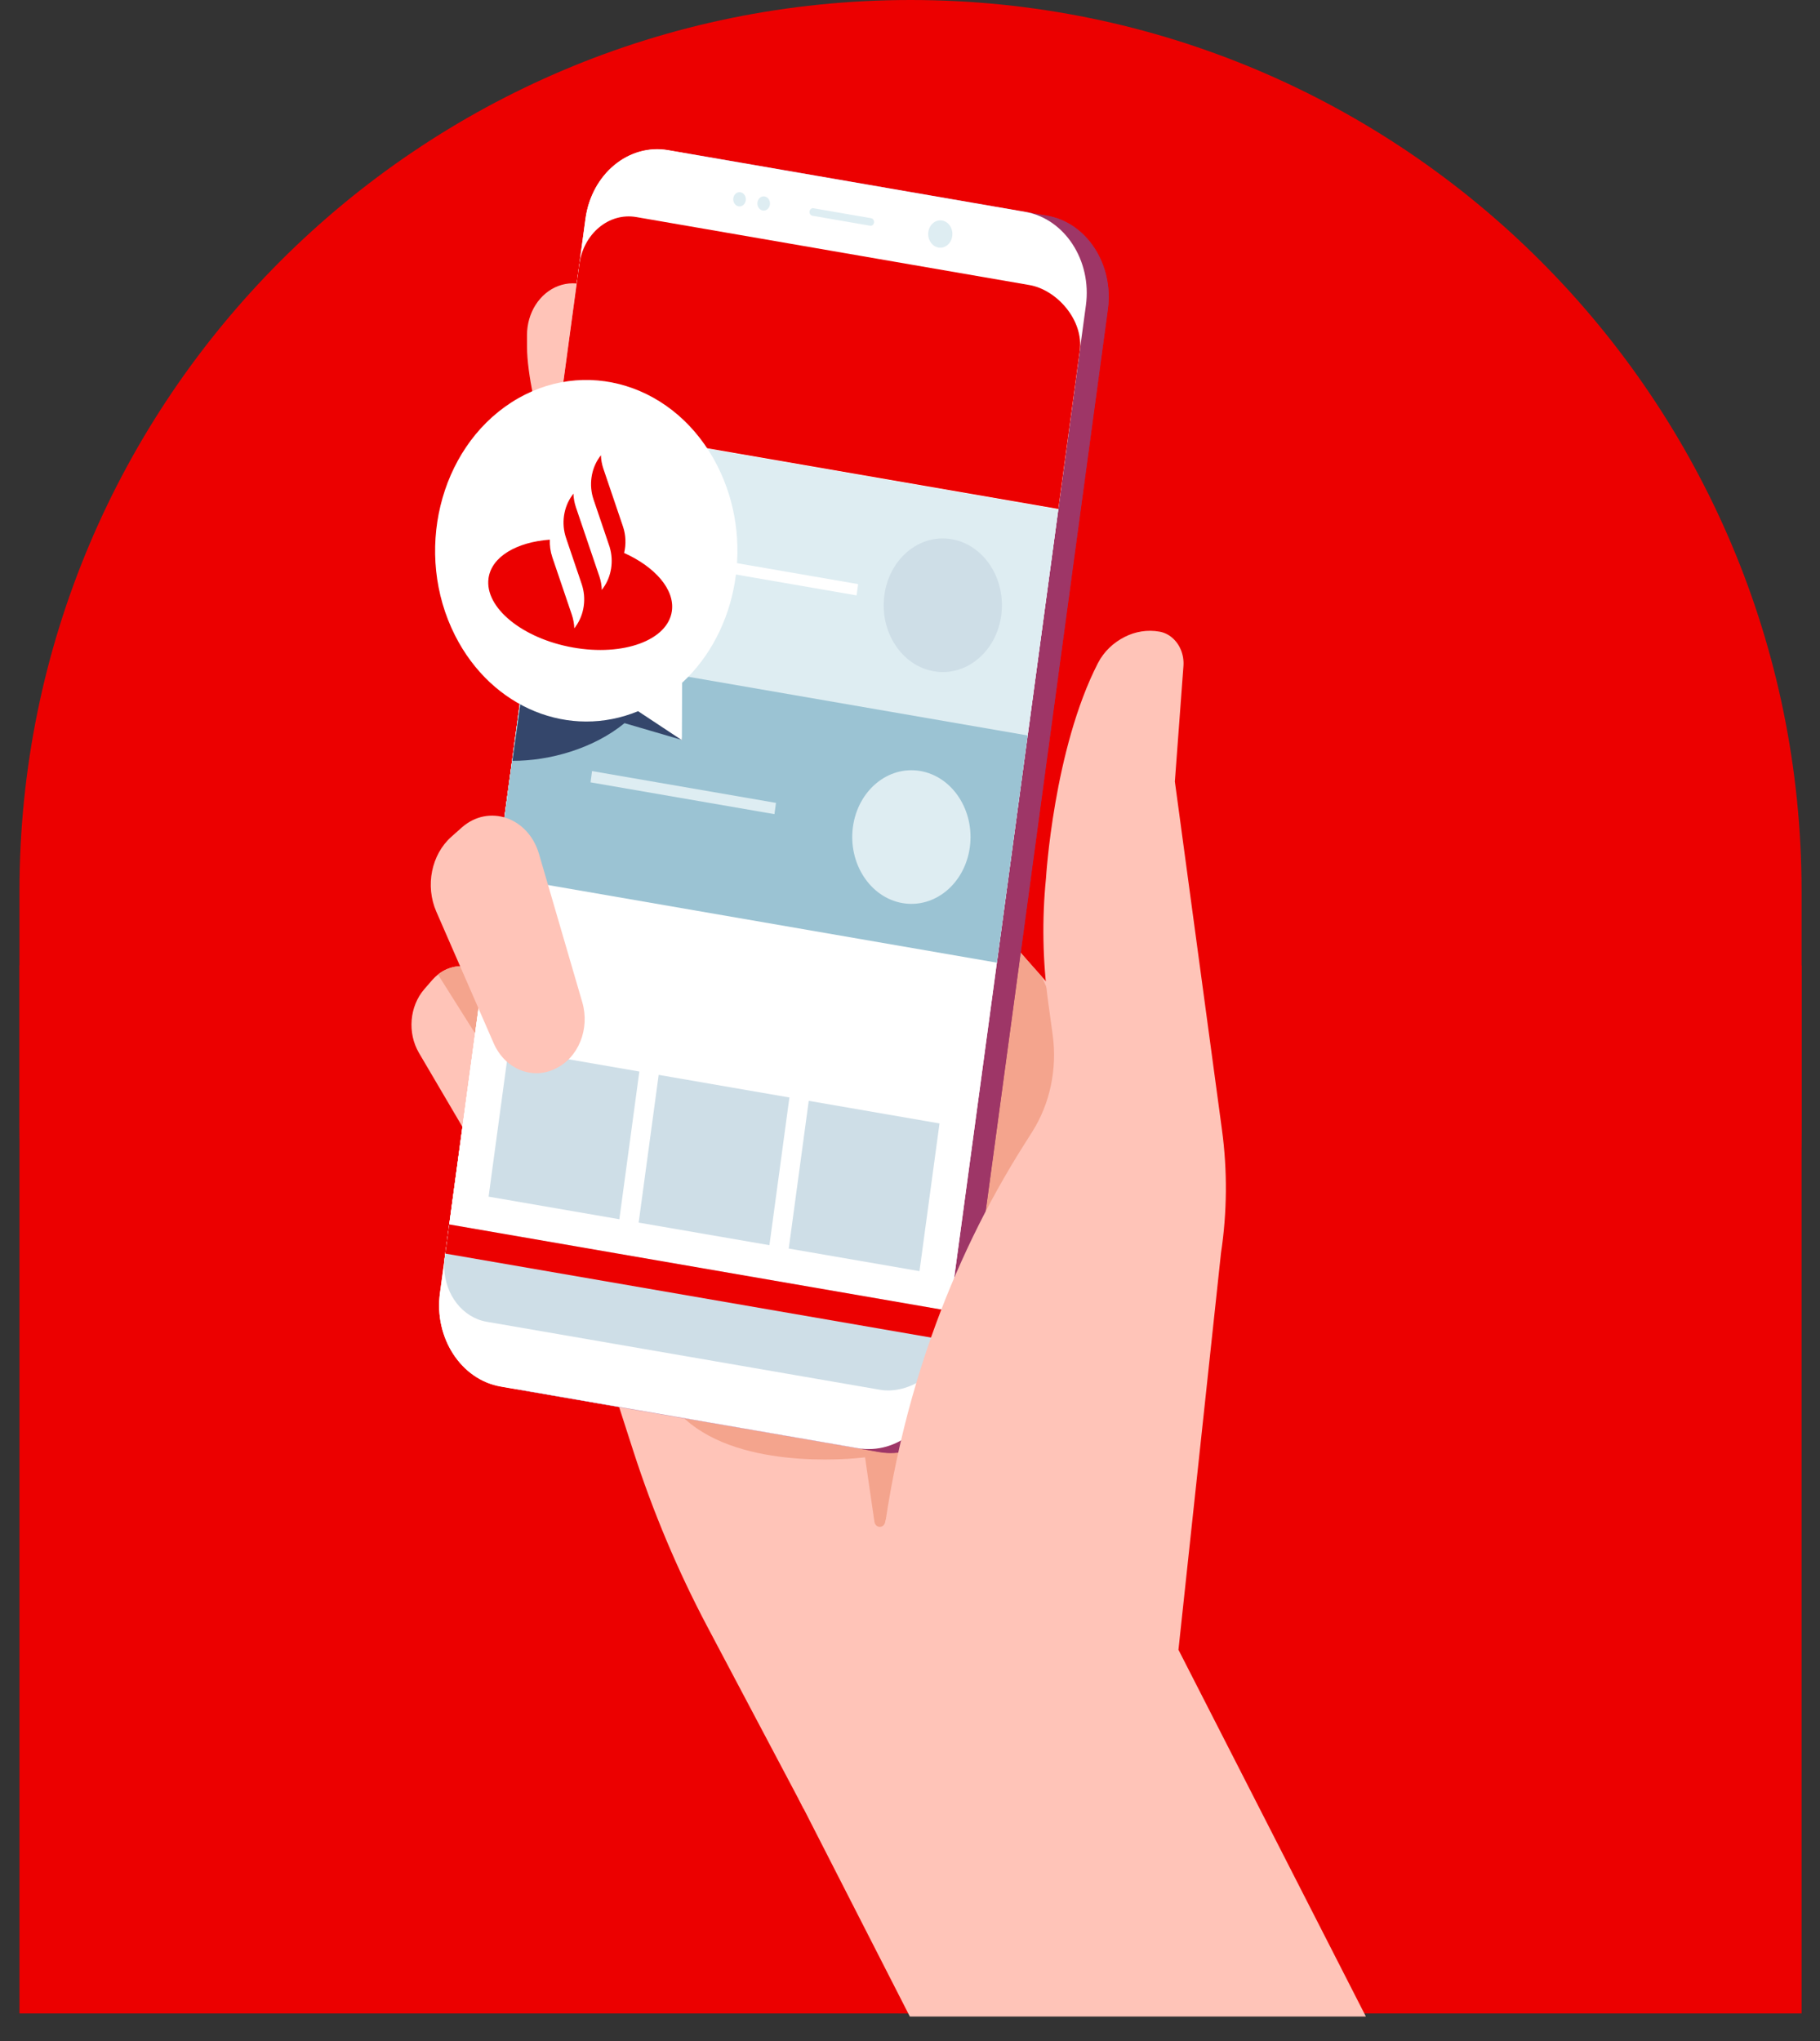
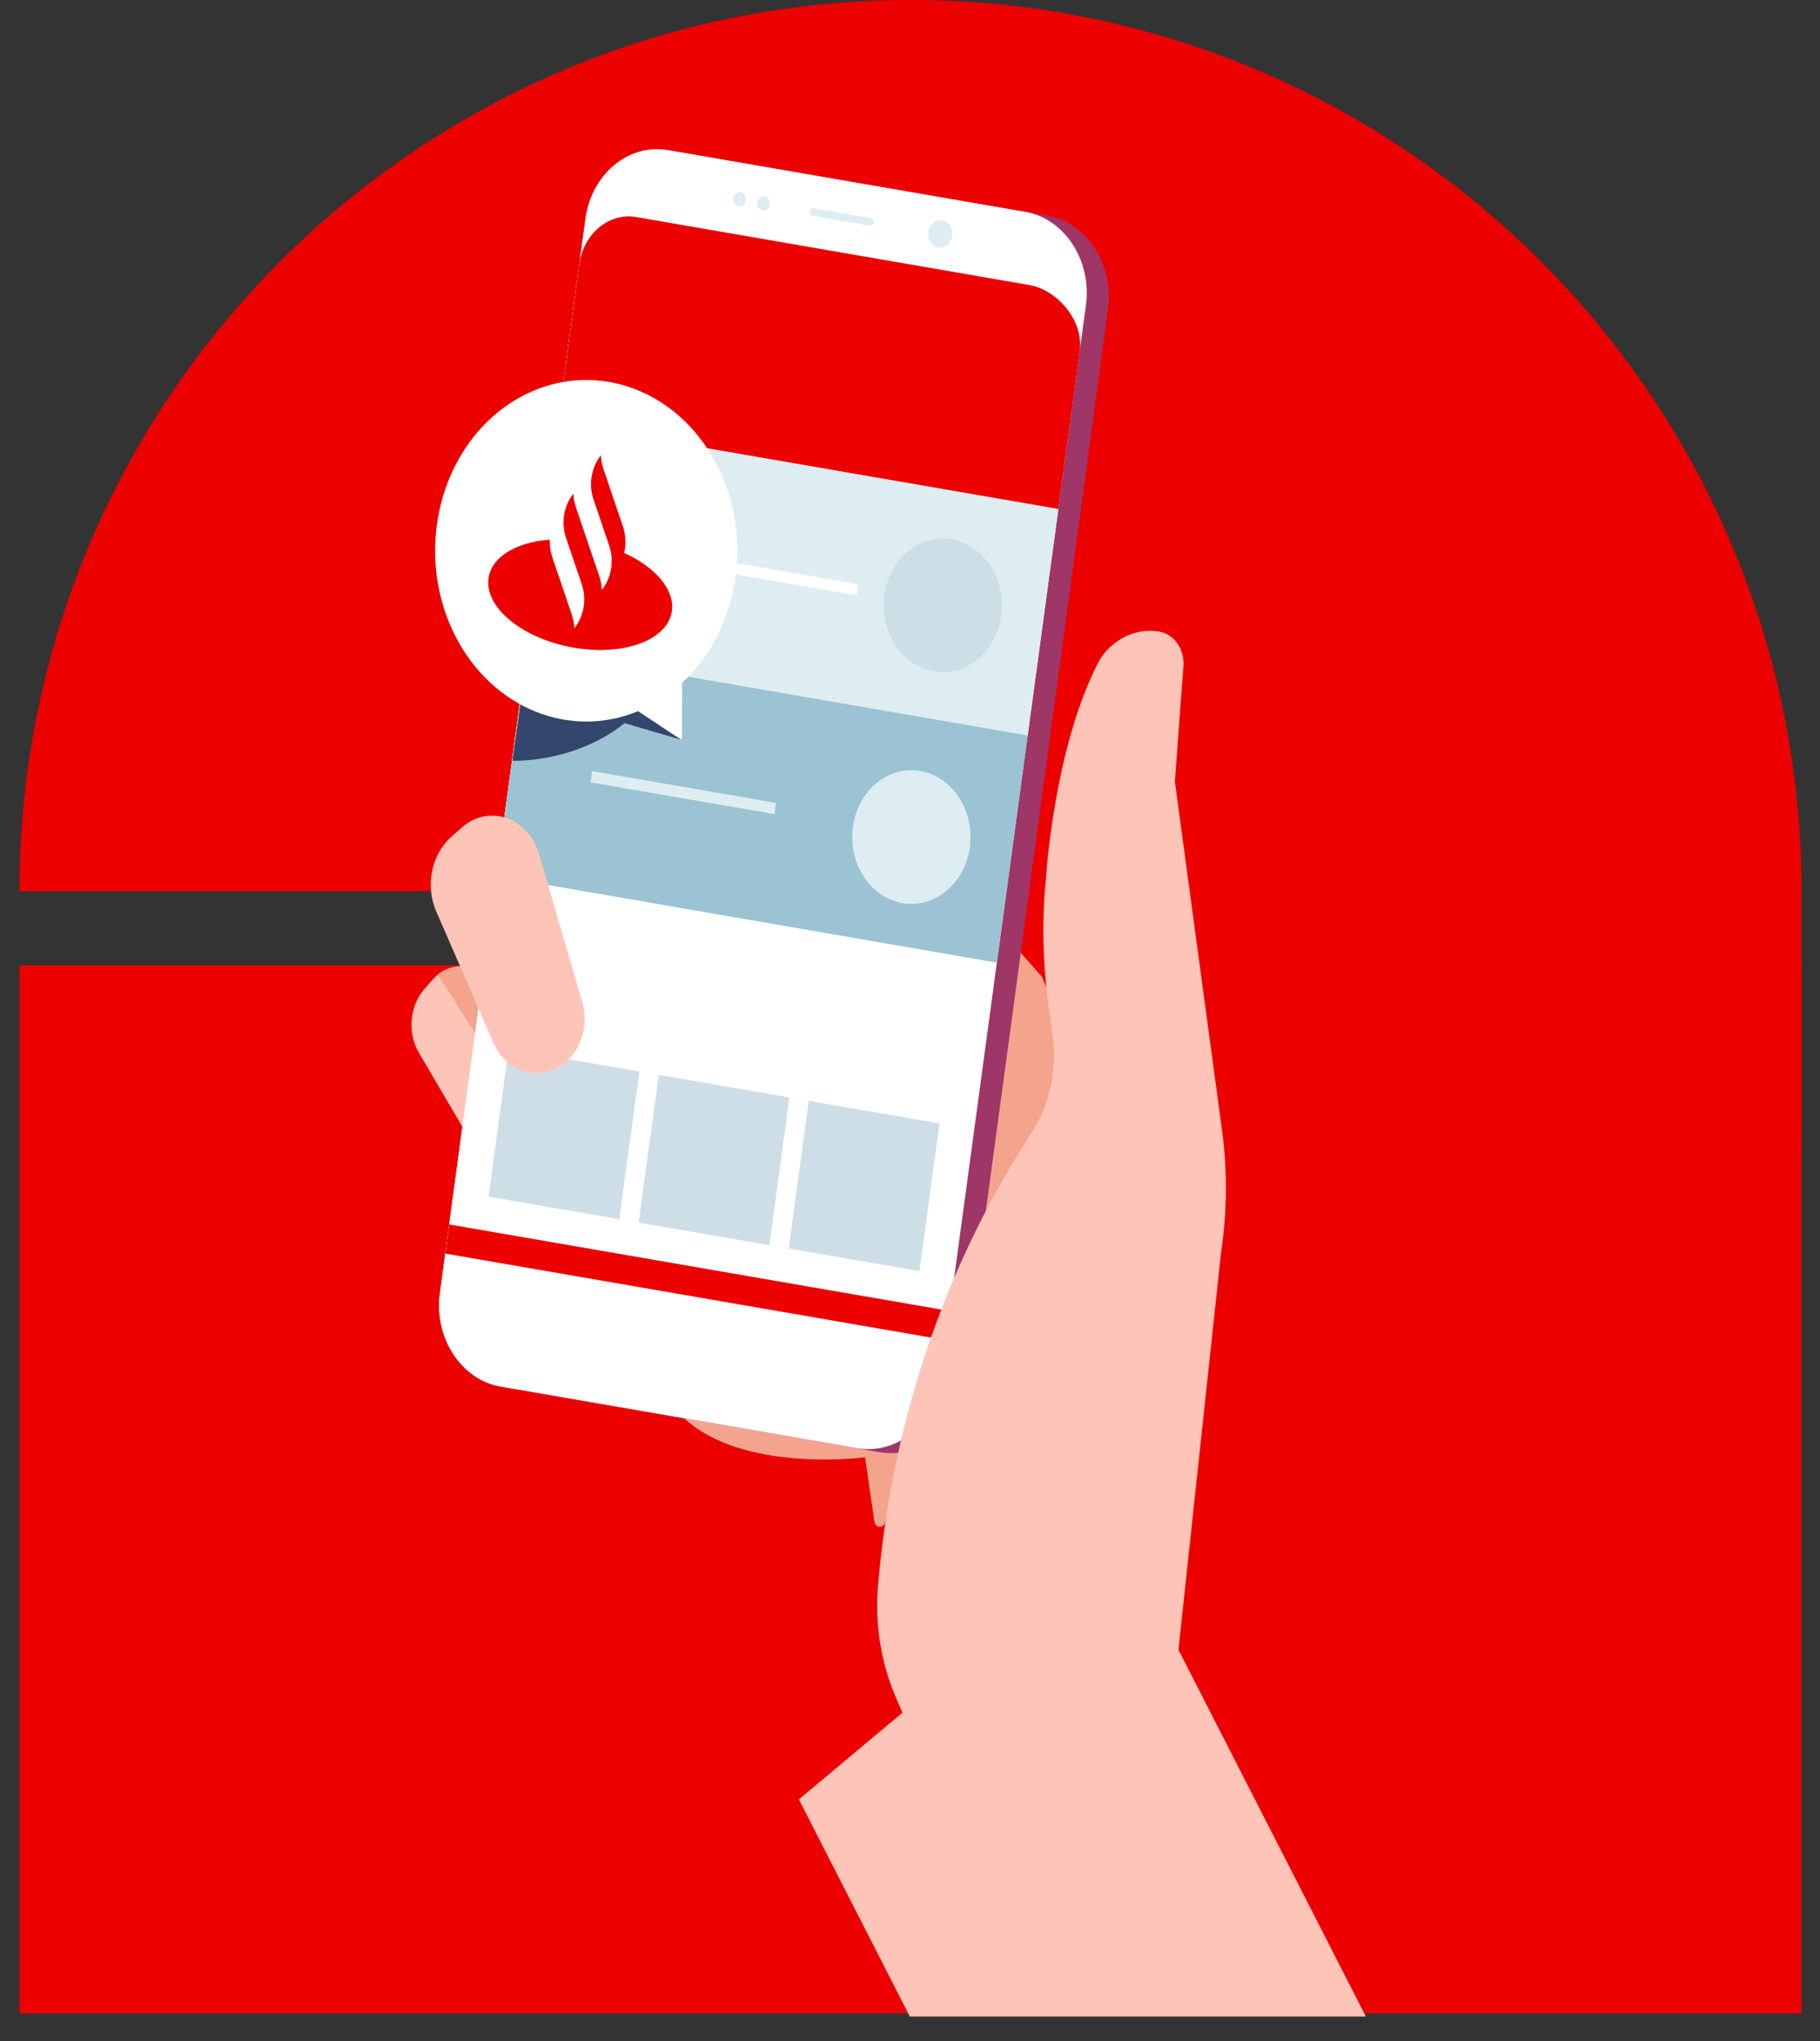
<svg xmlns="http://www.w3.org/2000/svg" width="66" height="74" viewBox="0 0 66 74" fill="none">
  <rect x="0" y="0" width="66" height="74" fill="#333333" stroke="none" />
  <rect x="0.706" y="35" width="64.626" height="38" fill="#EC0000" />
-   <path d="M0.706 32.313C0.706 14.467 15.173 0 33.019 0C50.865 0 65.332 14.467 65.332 32.313V40.687C65.332 58.533 50.865 73 33.019 73C15.173 73 0.706 58.533 0.706 40.687V32.313Z" fill="#EC0000" />
-   <path fill-rule="evenodd" clip-rule="evenodd" d="M23.046 23.278L21.078 19.509C20.586 18.359 20.146 17.181 19.772 15.976C19.589 15.386 19.421 14.791 19.33 14.332C19.205 13.701 19.112 13.069 19.112 12.577L19.111 12.151C19.111 12.052 19.117 11.955 19.131 11.859C19.239 11.07 19.784 10.432 20.501 10.297C21.192 10.168 21.881 10.544 22.222 11.235L22.728 12.295L27.136 21.528C31.776 28.527 36.501 34.316 41.654 39.54L42.771 56.941L29.141 65.572L25.648 58.972C24.577 56.948 23.678 54.814 22.963 52.599L21.077 46.755L18.433 40.919L19.322 32.275C18.937 32.155 18.588 31.869 18.37 31.426C18.142 30.961 18.11 30.405 18.284 29.911L19.071 27.674C19.29 27.049 19.595 26.472 19.971 25.961L19.978 25.901C20.896 24.908 22.007 24.145 23.046 23.278Z" fill="#FFC4B8" />
+   <path d="M0.706 32.313C0.706 14.467 15.173 0 33.019 0C50.865 0 65.332 14.467 65.332 32.313V40.687C65.332 58.533 50.865 73 33.019 73V32.313Z" fill="#EC0000" />
  <path fill-rule="evenodd" clip-rule="evenodd" d="M19.32 42.38L19.296 42.395C18.637 42.824 17.796 42.602 17.374 41.885L15.195 38.178C14.767 37.451 14.848 36.486 15.388 35.862L15.669 35.538C15.736 35.46 15.808 35.392 15.883 35.333C16.618 34.75 17.677 35.029 18.085 35.989L19.567 39.48L19.9 40.263C20.227 41.032 19.974 41.955 19.32 42.38Z" fill="#FFC4B8" />
  <path fill-rule="evenodd" clip-rule="evenodd" d="M32.771 53.422C32.501 53.95 32.267 54.541 32.098 55.194C32.069 55.304 31.987 55.358 31.905 55.358C31.816 55.358 31.727 55.293 31.709 55.169L31.37 52.837C31.37 52.837 30.772 52.916 29.908 52.916C27.673 52.916 23.663 52.386 23.656 48.581C23.655 48.188 21.613 48.419 21.076 46.753L19.276 42.779L19.141 42.481L19.296 42.394L19.32 42.379C19.973 41.953 20.226 41.03 19.9 40.261L19.567 39.478L18.773 37.607L18.876 36.599L19.322 32.274L19.376 32.288L19.435 32.306L19.493 32.315L19.533 32.322L19.567 32.326L19.62 32.334L19.676 32.336L19.745 32.338L19.758 32.337L19.808 32.339L19.889 32.33L19.917 32.328L19.936 32.324L19.995 32.318L20.062 32.301L20.087 32.296L20.112 32.288L20.179 32.272L20.233 32.25L20.254 32.243L20.284 32.23L20.358 32.2L20.4 32.177L20.416 32.169L20.45 32.149L20.53 32.103L20.561 32.08L20.572 32.074L20.607 32.045L20.693 31.981L20.713 31.961L20.719 31.956L20.752 31.922L20.844 31.832L20.856 31.817L20.856 31.817L20.866 31.804L20.982 31.657L23.15 28.517L24.972 27.877L24.971 27.875L24.972 27.876L23.537 24.358C24.07 22.657 25.259 21.698 27.126 21.506L27.136 21.526C30.59 26.737 34.092 31.278 37.783 35.413L39.371 39.059C36.002 42.638 33.606 47.678 32.771 53.422ZM19.41 39.49H19.382C18.846 39.485 18.321 39.199 17.988 38.672L15.883 35.333H15.883C16.05 35.2 16.234 35.112 16.423 35.067C16.524 35.043 16.626 35.03 16.728 35.03H16.74C17.285 35.032 17.821 35.368 18.085 35.989L19.567 39.48C19.515 39.486 19.462 39.489 19.41 39.49Z" fill="#F4A48D" />
  <path d="M31.898 52.65L18.955 50.412C17.517 50.163 16.53 48.646 16.75 47.022L22.027 8.079C22.247 6.455 23.591 5.34 25.029 5.589L37.971 7.826C39.409 8.075 40.396 9.593 40.176 11.216L34.899 50.16C34.679 51.784 33.335 52.898 31.898 52.65Z" fill="#9E3667" />
  <path d="M31.103 52.512L18.16 50.274C16.723 50.026 15.736 48.508 15.956 46.885L21.232 7.941C21.453 6.318 22.796 5.203 24.234 5.451L37.176 7.689C38.614 7.937 39.601 9.455 39.381 11.079L34.104 50.022C33.884 51.646 32.54 52.761 31.103 52.512Z" fill="white" />
  <path d="M39.157 12.733L34.279 48.733C34.127 49.852 32.896 50.567 31.905 50.396L17.649 47.931C16.658 47.76 15.979 46.714 16.13 45.595L21.009 9.596C21.16 8.476 22.085 7.707 23.076 7.879L37.333 10.344C38.323 10.515 39.308 11.614 39.157 12.733Z" fill="white" />
-   <path fill-rule="evenodd" clip-rule="evenodd" d="M34.034 8.983C34.273 9.025 34.498 8.839 34.534 8.569C34.571 8.298 34.406 8.045 34.167 8.004C33.928 7.963 33.704 8.148 33.667 8.419C33.63 8.689 33.795 8.942 34.034 8.983ZM27.661 7.642C27.786 7.663 27.903 7.567 27.922 7.425C27.941 7.284 27.855 7.153 27.73 7.131C27.606 7.109 27.489 7.206 27.47 7.347C27.451 7.488 27.537 7.62 27.661 7.642ZM27.046 7.274C27.026 7.415 26.91 7.512 26.785 7.491C26.66 7.469 26.575 7.337 26.594 7.196C26.613 7.055 26.73 6.958 26.854 6.98C26.979 7.001 27.065 7.133 27.046 7.274ZM29.462 7.831L31.558 8.193C31.624 8.205 31.686 8.153 31.697 8.078C31.707 8.003 31.661 7.933 31.594 7.921L29.499 7.559C29.432 7.547 29.37 7.599 29.36 7.674C29.35 7.749 29.395 7.819 29.462 7.831Z" fill="#DEEDF2" />
  <path fill-rule="evenodd" clip-rule="evenodd" d="M31.896 52.641L18.953 50.404C17.516 50.155 16.529 48.637 16.749 47.013L22.026 8.07C22.246 6.446 23.59 5.332 25.027 5.58L37.97 7.818C39.407 8.066 40.394 9.584 40.174 11.208L34.897 50.151C34.677 51.775 33.334 52.889 31.896 52.641Z" fill="#9E3667" />
  <path fill-rule="evenodd" clip-rule="evenodd" d="M31.101 52.504L18.158 50.266C16.721 50.017 15.734 48.499 15.954 46.876L21.231 7.933C21.451 6.309 22.795 5.194 24.232 5.443L37.175 7.68C38.612 7.929 39.599 9.447 39.379 11.07L34.102 50.014C33.882 51.637 32.538 52.752 31.101 52.504Z" fill="white" />
-   <path d="M39.156 12.725L34.278 48.724C34.126 49.843 32.895 50.559 31.904 50.387L17.648 47.922C16.657 47.751 15.978 46.706 16.129 45.586L21.008 9.587C21.159 8.468 22.084 7.699 23.075 7.87L37.332 10.335C38.322 10.506 39.307 11.605 39.156 12.725Z" fill="white" />
-   <path fill-rule="evenodd" clip-rule="evenodd" d="M34.439 47.532L34.278 48.724C34.269 48.784 34.258 48.842 34.244 48.899C33.995 49.917 32.842 50.55 31.905 50.387L17.648 47.922C16.775 47.771 16.142 46.941 16.11 45.979C16.106 45.85 16.111 45.718 16.13 45.586L16.291 44.394L34.439 47.532Z" fill="#CEDEE7" />
  <path d="M34.439 47.532L34.278 48.724C34.269 48.784 34.258 48.842 34.244 48.899L34.234 48.898L34.277 48.584L16.148 45.45L16.291 44.394L34.439 47.532Z" fill="#EC0000" />
  <path fill-rule="evenodd" clip-rule="evenodd" d="M29.328 39.912L34.07 40.732L33.344 46.087L28.603 45.268L29.328 39.912ZM23.886 38.971L28.627 39.791L27.902 45.146L23.16 44.327L23.886 38.971ZM18.444 38.03L23.185 38.85L22.46 44.205L17.718 43.386L18.444 38.03Z" fill="#CEDEE7" />
  <path fill-rule="evenodd" clip-rule="evenodd" d="M34.033 8.975C34.272 9.016 34.496 8.831 34.532 8.56C34.569 8.289 34.405 8.037 34.165 7.995C33.926 7.954 33.702 8.14 33.665 8.41C33.629 8.681 33.793 8.934 34.033 8.975ZM27.66 7.633C27.785 7.655 27.901 7.558 27.92 7.417C27.939 7.276 27.854 7.144 27.729 7.122C27.604 7.101 27.487 7.198 27.468 7.339C27.449 7.48 27.535 7.611 27.66 7.633ZM27.044 7.265C27.025 7.406 26.909 7.503 26.784 7.481C26.659 7.46 26.573 7.328 26.592 7.187C26.611 7.046 26.728 6.949 26.853 6.971C26.978 6.992 27.063 7.124 27.044 7.265ZM29.46 7.822L31.556 8.184C31.622 8.196 31.685 8.144 31.695 8.069C31.705 7.994 31.659 7.924 31.593 7.912L29.497 7.55C29.431 7.539 29.369 7.59 29.358 7.665C29.348 7.74 29.393 7.811 29.46 7.822Z" fill="#DEEDF2" />
  <path d="M39.156 12.725L38.379 18.454L20.231 15.316L21.007 9.587C21.159 8.468 22.084 7.699 23.075 7.87L37.331 10.335C38.322 10.506 39.307 11.606 39.156 12.725Z" fill="#EC0000" />
  <path fill-rule="evenodd" clip-rule="evenodd" d="M37.263 26.706L19.115 23.568L20.231 15.332L38.379 18.469L37.263 26.706Z" fill="#DEEDF2" />
  <path fill-rule="evenodd" clip-rule="evenodd" d="M36.309 22.311C36.13 23.633 35.036 24.541 33.865 24.338C32.694 24.136 31.891 22.9 32.07 21.578C32.249 20.255 33.343 19.347 34.514 19.55C35.685 19.752 36.488 20.988 36.309 22.311Z" fill="#CEDEE7" />
  <path fill-rule="evenodd" clip-rule="evenodd" d="M31.119 21.178L21.396 19.498L21.34 19.906L31.063 21.587L31.119 21.178Z" fill="white" />
  <path fill-rule="evenodd" clip-rule="evenodd" d="M37.268 26.666L36.152 34.903L18.004 31.765L18.51 28.03L18.674 26.818L19.12 23.529L22.08 24.041L22.443 24.104L23.193 24.233L23.227 24.238L37.268 26.666Z" fill="#9BC3D3" />
  <path fill-rule="evenodd" clip-rule="evenodd" d="M35.17 30.715C34.991 32.037 33.897 32.945 32.726 32.743C31.555 32.54 30.752 31.304 30.93 29.982C31.11 28.66 32.204 27.752 33.375 27.954C34.546 28.156 35.349 29.392 35.17 30.715Z" fill="#DEEDF2" />
  <path fill-rule="evenodd" clip-rule="evenodd" d="M28.14 29.11L21.47 27.957L21.415 28.365L28.084 29.518L28.14 29.11Z" fill="#DEEDF2" />
  <path fill-rule="evenodd" clip-rule="evenodd" d="M22.648 26.219C21.525 27.14 19.933 27.59 18.583 27.585L18.738 26.483L19.157 23.494L21.846 23.976L23.232 24.369L24.128 24.529L24.156 24.484L24.169 24.536L24.735 26.829L22.648 26.219L22.648 26.219Z" fill="#34466B" />
  <path fill-rule="evenodd" clip-rule="evenodd" d="M23.139 25.785C20.673 26.805 17.844 25.698 16.499 23.035C15 20.065 15.915 16.284 18.545 14.59C21.175 12.896 24.522 13.931 26.021 16.901C27.366 19.564 26.769 22.878 24.736 24.756L24.728 26.836L23.139 25.785Z" fill="white" />
  <path fill-rule="evenodd" clip-rule="evenodd" d="M16.742 30.006L16.366 30.34C15.641 30.986 15.415 32.117 15.822 33.052L17.902 37.823C18.304 38.745 19.271 39.155 20.111 38.761L20.14 38.747C20.973 38.356 21.398 37.306 21.116 36.339L19.545 30.958C19.156 29.629 17.716 29.139 16.742 30.006Z" fill="#FFC4B8" />
  <path fill-rule="evenodd" clip-rule="evenodd" d="M32.726 62.096L32.482 61.528C32.213 60.9 32.022 60.237 31.915 59.557C31.806 58.877 31.78 58.181 31.84 57.486C32.105 54.373 32.761 51.332 33.777 48.451C34.646 45.99 35.776 43.647 37.154 41.475L37.434 41.033C38.076 40.018 38.342 38.761 38.175 37.527L38.012 36.341C37.81 34.849 37.782 33.334 37.932 31.834C37.932 31.834 38.209 27.168 39.815 24.042C40.038 23.609 40.39 23.294 40.778 23.096C41.166 22.897 41.604 22.823 42.044 22.9C42.216 22.93 42.372 23.006 42.503 23.118C42.781 23.351 42.947 23.736 42.916 24.151L42.613 28.228L42.605 28.334L44.313 40.962C44.513 42.444 44.501 43.952 44.278 45.429L43.44 53.243L42.735 59.813L42.735 59.814L46.756 67.68L49.532 73.112H32.994L29.179 65.648L29.115 65.523L28.97 65.239L32.617 62.187L32.725 62.096L32.726 62.096Z" fill="#FFC4B8" />
  <path fill-rule="evenodd" clip-rule="evenodd" d="M22.633 20.048C22.708 19.735 22.696 19.399 22.59 19.086L22.448 18.668L21.881 16.995C21.827 16.836 21.797 16.67 21.791 16.505L21.739 16.577L21.739 16.577C21.431 17.008 21.349 17.592 21.524 18.11L21.524 18.11L22.113 19.846L22.111 19.845C22.26 20.347 22.173 20.902 21.876 21.316L21.824 21.389C21.818 21.223 21.789 21.057 21.735 20.898L21.788 21.055L21.309 19.643L20.871 18.351L20.884 18.388C20.83 18.229 20.8 18.063 20.794 17.897L20.742 17.97C20.433 18.401 20.351 18.985 20.527 19.503L20.527 19.503L20.545 19.557L20.952 20.758L20.953 20.758L21.094 21.176C21.27 21.693 21.188 22.278 20.879 22.709L20.827 22.782C20.821 22.616 20.791 22.45 20.737 22.291L20.791 22.447L20.028 20.2L20.028 20.199C19.959 19.994 19.93 19.778 19.939 19.566C18.733 19.655 17.826 20.183 17.716 20.964C17.568 22.023 18.936 23.147 20.772 23.475C22.608 23.804 24.217 23.212 24.365 22.154C24.475 21.372 23.756 20.554 22.633 20.048Z" fill="#EC0000" />
</svg>